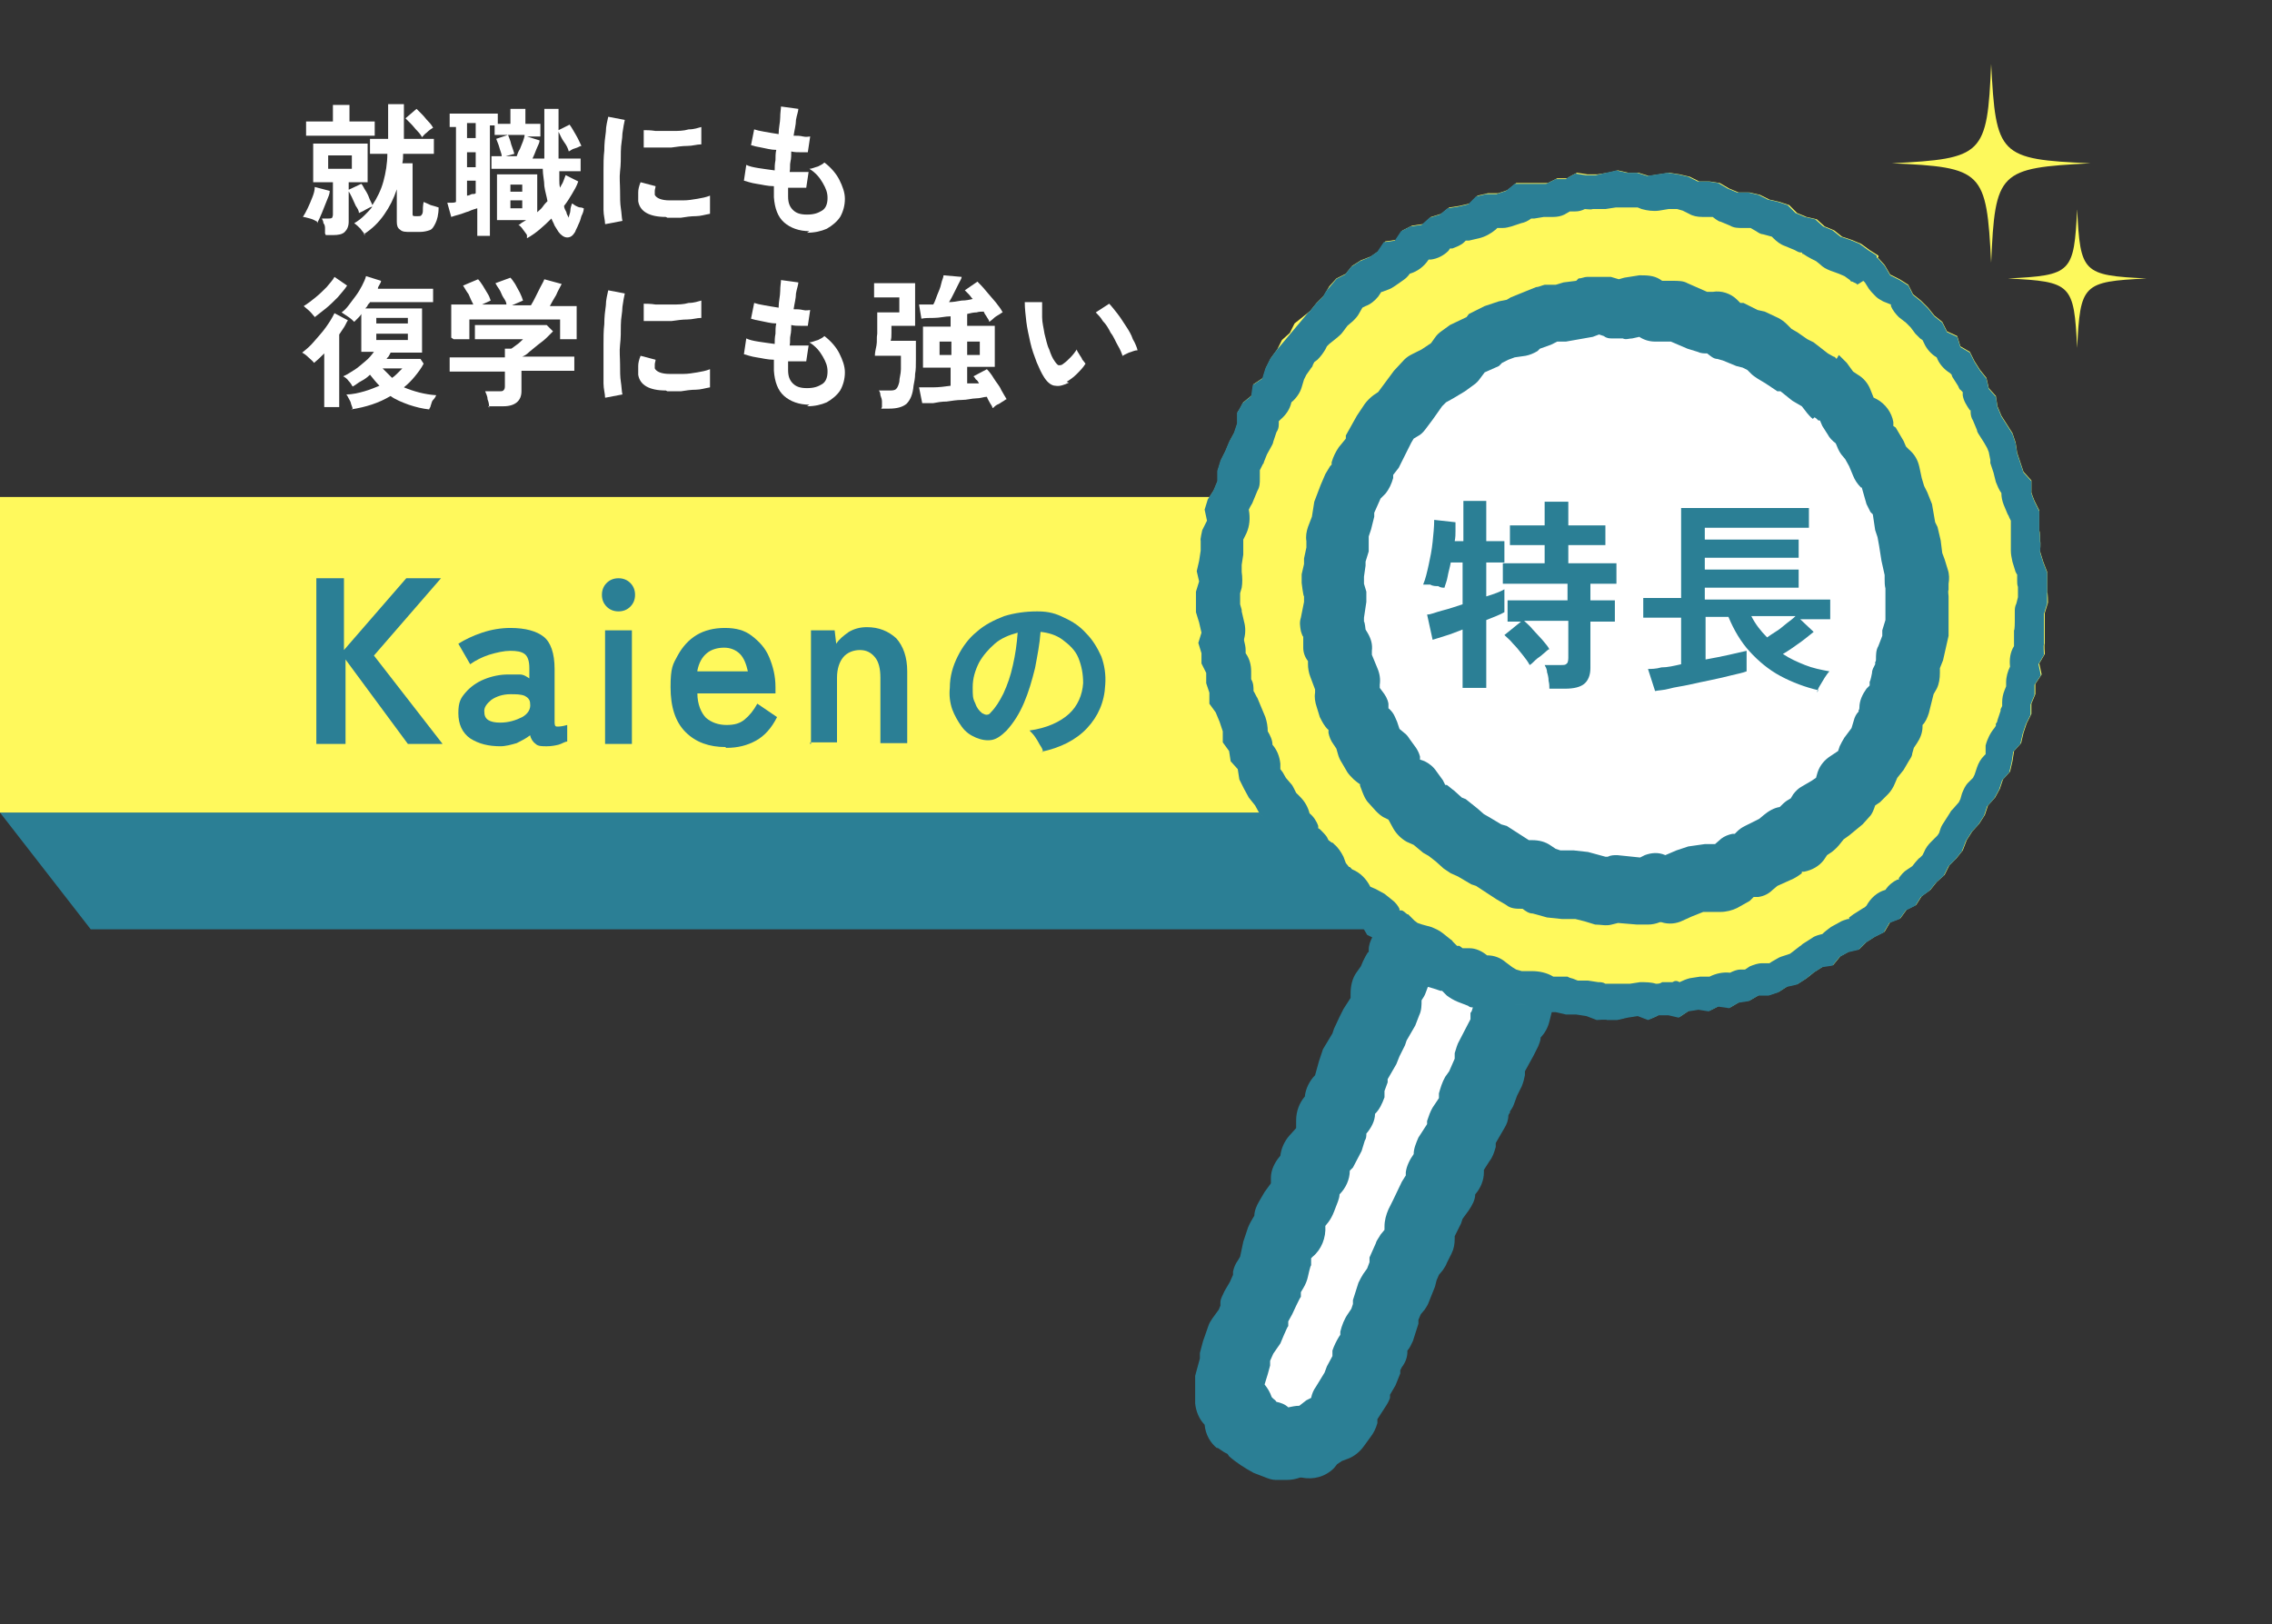
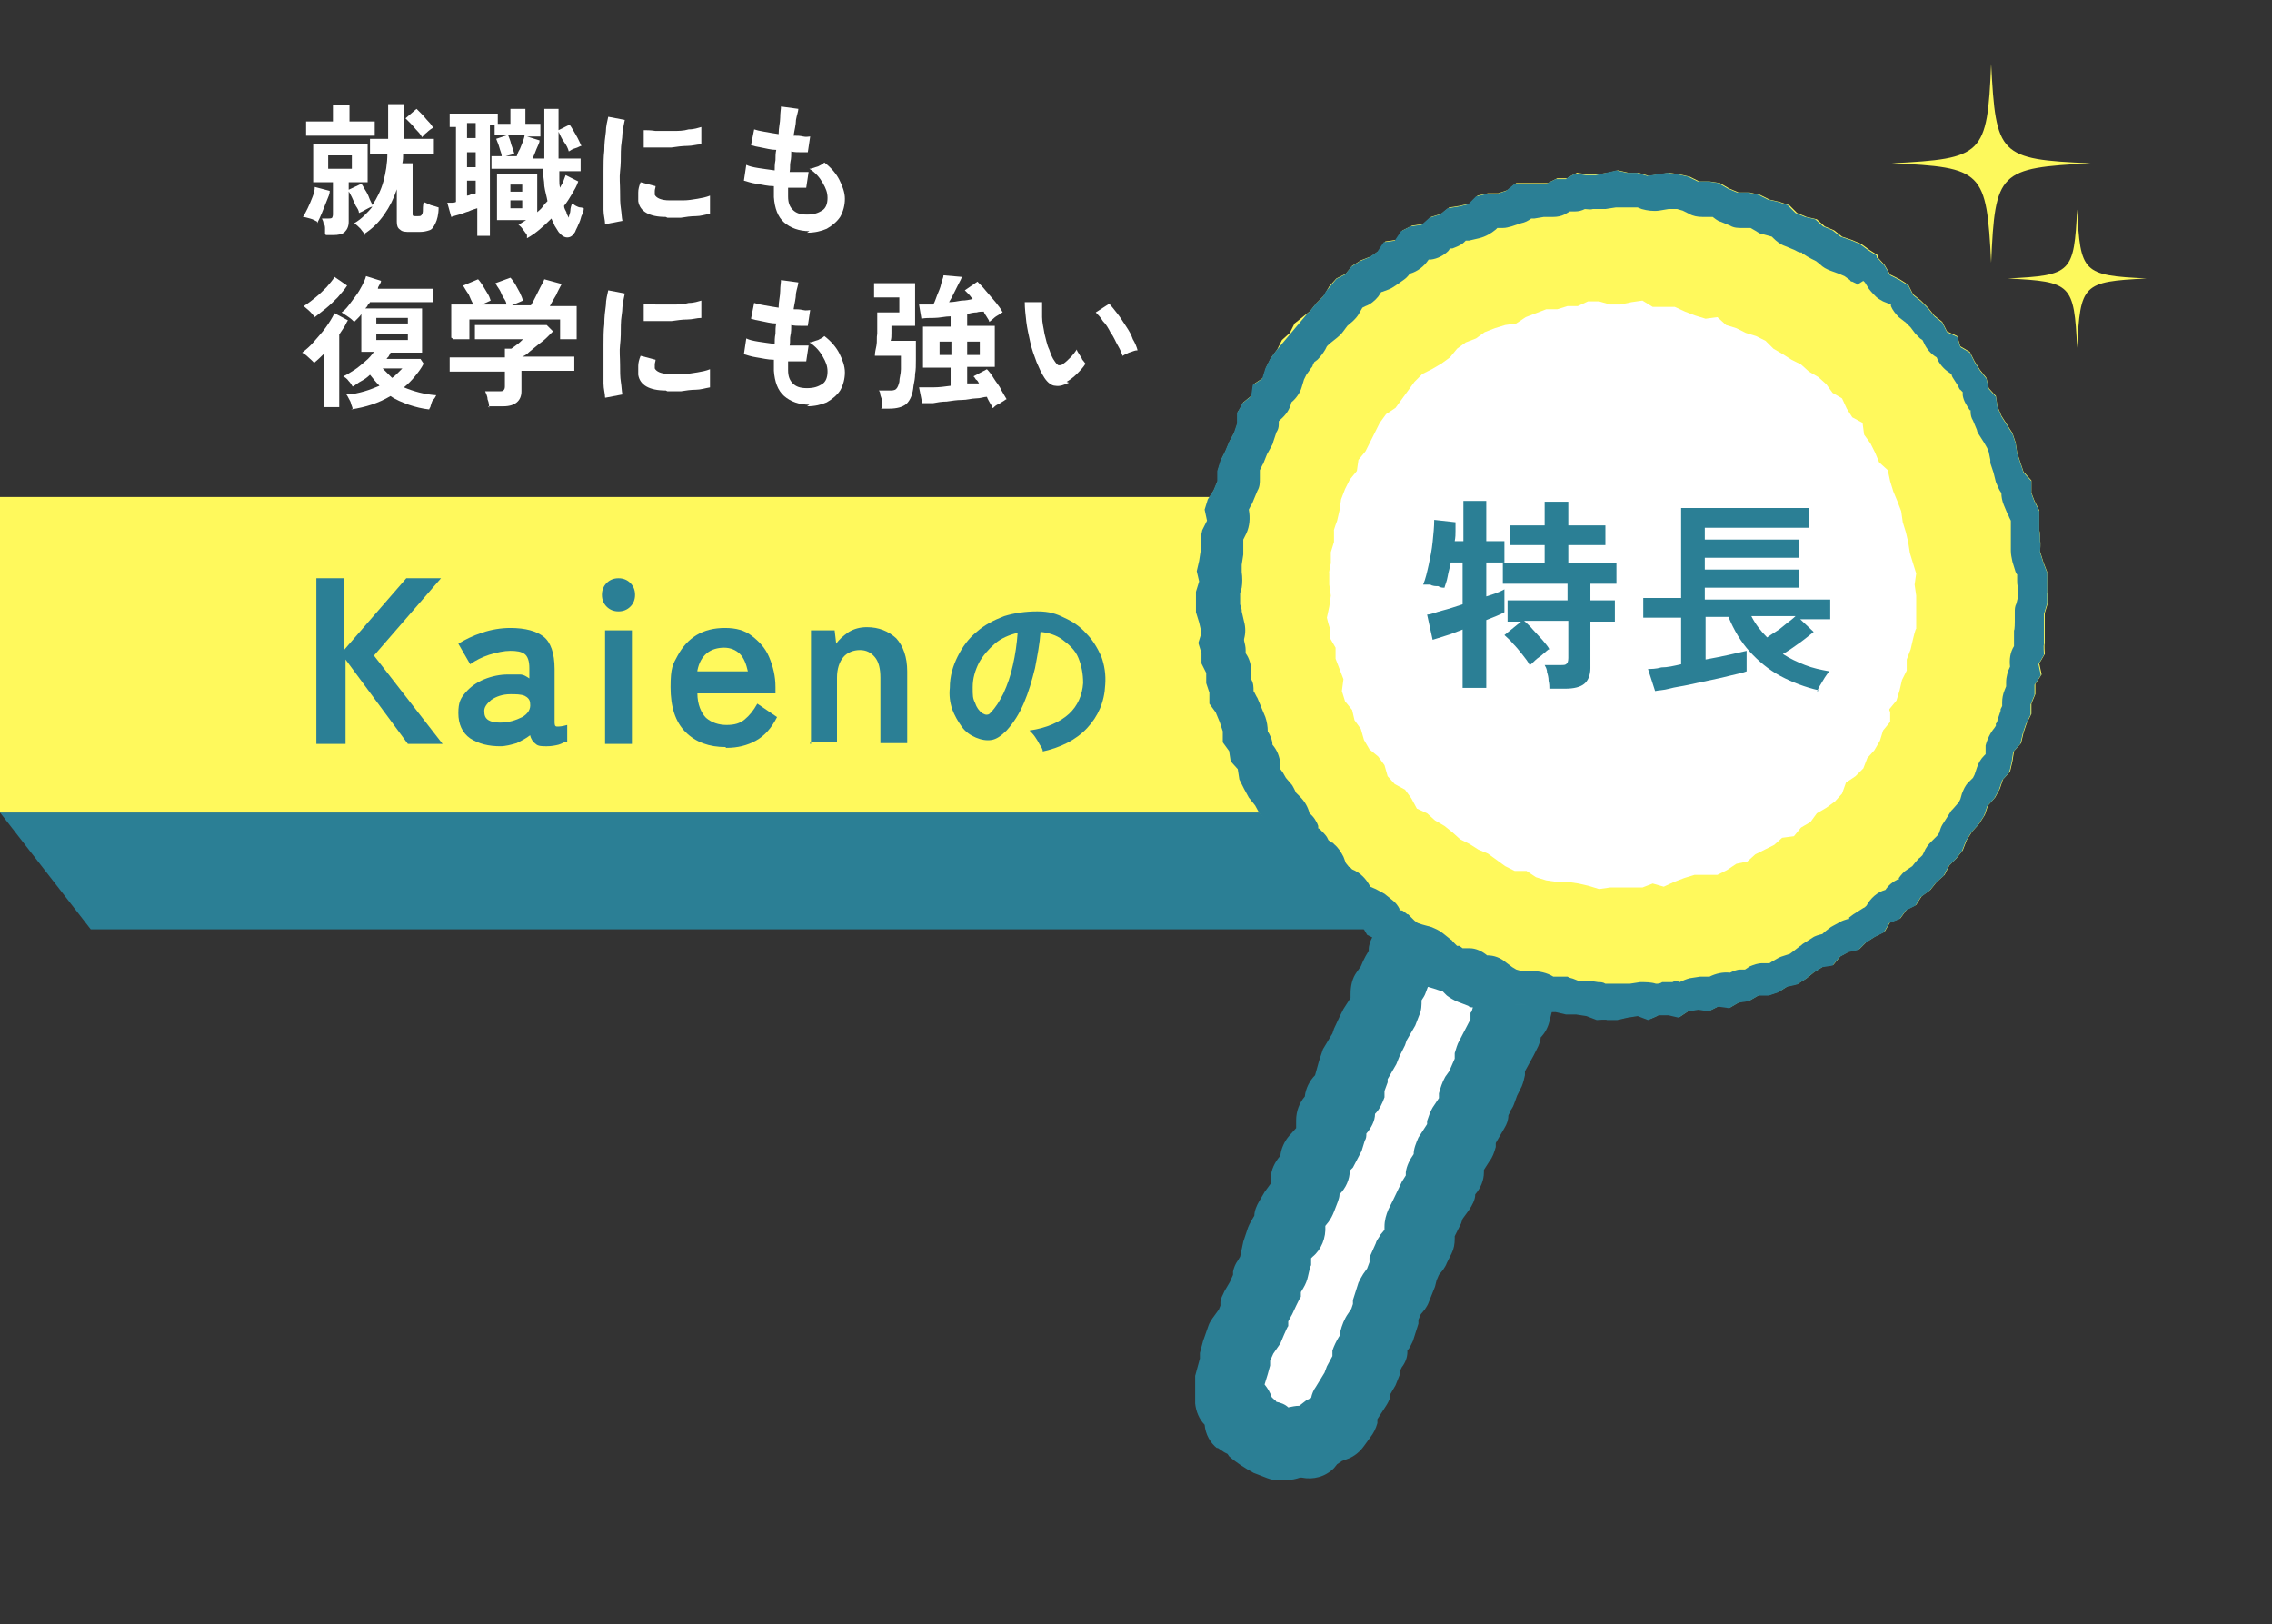
<svg xmlns="http://www.w3.org/2000/svg" id="_レイヤー_1" data-name=" レイヤー 1" version="1.1" viewBox="0 0 288 205.9">
  <rect x="0" y="0" width="288" height="205.9" fill="#333333" stroke="none" />
  <defs>
    <style>
      .cls-1 {
        fill: #2b7f95;
      }

      .cls-1, .cls-2, .cls-3, .cls-4, .cls-5 {
        stroke-width: 0px;
      }

      .cls-6 {
        clip-path: url(#clippath);
      }

      .cls-2 {
        fill: none;
      }

      .cls-3 {
        fill: #fdf95c;
      }

      .cls-7 {
        clip-path: url(#clippath-1);
      }

      .cls-8 {
        clip-path: url(#clippath-2);
      }

      .cls-4 {
        fill: #fff95c;
      }

      .cls-9 {
        isolation: isolate;
      }

      .cls-5 {
        fill: #fff;
      }
    </style>
    <clipPath id="clippath">
      <rect class="cls-2" x="102.7" y="44.9" width="171.5" height="116" transform="translate(-11.5 181.1) rotate(-50)" />
    </clipPath>
    <clipPath id="clippath-1">
      <rect class="cls-2" x="239.8" y="8.1" width="25.2" height="25.2" />
    </clipPath>
    <clipPath id="clippath-2">
      <rect class="cls-2" x="254.6" y="26.6" width="17.5" height="17.5" />
    </clipPath>
  </defs>
  <g id="ttl">
    <path id="_パス_849" data-name=" パス 849" class="cls-1" d="M202,103H0l11.5,14.8h178.9l11.5-14.8h.1Z" />
    <rect id="_長方形_421" data-name=" 長方形 421" class="cls-4" y="63" width="218.6" height="40" />
    <g id="_虫眼鏡" data-name=" 虫眼鏡">
      <path id="_パス_41" data-name=" パス 41" class="cls-5" d="M160.5,182.6l.2-.5-1.4-.2-.8-1.1-1.3-.7v-1.5c-.1,0-1.1-1-1.1-1v-2.7l.4-1.3.2-1.3.3-1.4.5-1.3.8-1.1.6-1.2.3-1.4.7-1.2.6-1.2.3-1.3.8-1.2.3-1.4.3-1.4.4-1.3,1.2-1-.2-1.5.7-1.2.9-1.1.5-1.3v-1.4l1.2-1v-1.5l.9-1.1.7-1.2.4-1.3v-1.5l1.1-1v-1.5l1.1-1,.3-1.4.4-1.3.5-1.3.7-1.2.5-1.3.6-1.2.5-1.3.8-1.2.5-1.3v-1.5l.8-1.1.5-1.3.9-1.1.2-1.4.7-1.2,1.2.8,1.4.4,1.3.5,1.4.3,1.3.6,1.1,1,1.3.5h1.5c0,0,1.2,1,1.2,1l1.3.6,1.2.5-.4,1.2-.3,1.3-1,1-.2,1.4-.6,1.2-.7,1.2-.7,1.2-.2,1.4-.6,1.2-.5,1.3-.8,1.1-.2,1.4-.7,1.2-.8,1.2-.2,1.4-.8,1.1-.7,1.2v1.5l-1,1.1-.2,1.4-.8,1.1-.6,1.2-.6,1.2-.6,1.2v1.5l-.5,1.2-.8,1.1-.5,1.3-.3,1.3-.5,1.3-.9,1.1-.5,1.3-.2,1.4-.5,1.3-.9,1.1-.2,1.4-.8,1.2-.2,1.4-.7,1.2-.4,1.3-.7,1.2-.8,1.2-.3,1.4-.8,1.1-1.3.5-1.1.7-1,1-1.5-.3-1.3.5h-1.4l-1.3-.6v.4Z" />
      <path id="_パス_42" data-name=" パス 42" class="cls-1" d="M154.3,183.6c-.9-.7-1.5-1.8-1.6-3-.7-.7-1.1-1.7-1.2-2.7v-3.5l.6-2.2v-.7l.4-1.5.7-2c.1-.3.3-.6.5-.9l.8-1.1.2-.5v-.4c0-.5.3-.9.5-1.4l.7-1.2.4-.9v-.4c.1-.5.3-1,.6-1.4l.3-.5.4-1.9.6-1.8c.2-.5.5-1,.8-1.5,0-.6.3-1.3.6-1.8l.7-1.2.8-1.1v-.7c0-1,.5-2,1.2-2.8.1-.9.5-1.8,1.1-2.5l.9-1v-1c0-1.1.4-2.2,1.1-3,.1-1,.6-2,1.3-2.7h0l.5-1.8.5-1.5,1.2-2,.2-.6.7-1.5.5-1,.9-1.4v-.5c0-1,.2-2,.8-2.8l.5-.7.3-.7c.2-.4.4-.8.6-1.1h.1v-.3c0-.6.2-1.1.5-1.7l.7-1.2c1.2-2.2,3.9-3,6.1-1.8.1,0,.3.2.4.2l.5.4.6.2,1.8.7h.6c.4,0,.7.2,1.1.4l1.3.6c.4.2.7.4,1,.7l.5.4h.9c.8,0,1.6.4,2.2.8l1.2.9.6.2,1.2.5c2,1,3,3.2,2.4,5.4l-.4,1.2-.3,1.2c-.2.8-.6,1.5-1.1,2h0c0,.4-.2.8-.3,1.1l-.6,1.2-1.1,2v.5c-.1.5-.2.9-.4,1.4l-.6,1.2-.4,1.1c-.1.3-.3.6-.5.9v.2c-.1,0-.2.3-.2.3,0,.6-.2,1.1-.5,1.6l-.7,1.2-.4.7v.5c-.2.7-.4,1.3-.8,1.8l-.7,1.1v.3c0,1-.4,2-1.1,2.8h0c0,.7-.4,1.4-.8,2l-.8,1.1-.2.6-.8,1.6v.3c0,.7-.1,1.3-.4,1.9l-.6,1.2c-.1.3-.3.6-.5.9l-.5.6-.3.7-.2.8-.8,2c-.1.3-.3.6-.5.9l-.5.6-.3.7v.5l-.7,2.2c-.2.4-.4.9-.7,1.2h0v.2c0,.7-.3,1.4-.7,1.9l-.2.4v.4c-.2.5-.4,1-.6,1.5l-.7,1.2v.4c-.1.3-.3.7-.5,1l-1.1,1.7v.5c-.2.7-.5,1.3-.9,1.8l-.8,1.1c-.5.7-1.2,1.3-2,1.6l-.8.3-.6.4-.4.5c-1.1,1.1-2.6,1.5-4.1,1.2h-.2c-.6.2-1.1.3-1.7.3h-1.4c-.5,0-1-.2-1.5-.4l-1.3-.5c-1.1-.6-2.2-1.3-3.1-2.1l-.2-.3-.4-.2c-.3-.2-.6-.4-.9-.6h0ZM161.4,177.3c.1.1.3.2.4.4.5.1,1.1.3,1.5.7.5-.1.9-.2,1.4-.2l.9-.7c.2-.1.4-.2.6-.3.1-.5.3-1,.6-1.4l1.1-1.8.3-.8.7-1.3v-.7c.2-.6.5-1.2.8-1.7l.2-.3v-.4c.2-.8.5-1.6,1-2.3l.4-.6.2-.6v-.5l.7-2.2c.2-.4.4-.8.6-1.1l.5-.7.3-.8v-.6l.8-1.8c.1-.4.4-.7.6-1.1l.5-.6v-.4c0-.8.2-1.5.5-2.2l.6-1.2,1.1-2.3.5-.8v-.4c.1-.8.5-1.6,1-2.3,0-.7.3-1.4.6-2.1l1.1-1.7v-.4c.2-.6.4-1.2.7-1.7l.8-1.2v-.6c.2-.7.4-1.4.8-2.1l.5-.7.7-1.6v-.7c.2-.6.3-1.1.6-1.6l1.4-2.7v-.8c.2-.2.2-.4.3-.7-.2,0-.4,0-.6-.2l-1.3-.5c-.5-.2-1-.5-1.4-.8l-.6-.6h-.2l-.9-.3-.7-.2h0l-.3.8c-.1.3-.3.6-.5.9,0,.6,0,1.3-.3,1.9l-.5,1.3-1.1,1.9-.2.6-.7,1.4-.4,1-1.1,1.9v.4l-.4,1.1v.8c-.3.8-.6,1.5-1.2,2.1,0,.9-.5,1.8-1.1,2.5,0,.3,0,.6-.2.9l-.4,1.3-1.1,2.1-.4.4c0,1.1-.5,2.2-1.3,3,0,.3-.1.6-.2.9l-.5,1.3c-.2.5-.4.9-.7,1.3l-.4.5c.1,1.5-.5,3-1.6,3.9l-.2.2h0v.9c-.1,0-.4,1.4-.4,1.4-.1.5-.3,1-.6,1.5l-.3.5v.6c-.1,0-1.1,2.2-1.1,2.2l-.5.9v.6c-.1,0-1,2.2-1,2.2l-.9,1.3-.4.9v.6l-.3,1.1-.4,1.3c.4.5.7,1,.9,1.6h0l.2.2Z" />
      <path id="_パス_43" data-name=" パス 43" class="cls-4" d="M238,32.6l.9,1,.7,1.2,1.2.6,1.1.7.6,1.2,1,.8.9.9.8,1,1,.8.6,1.2,1.3.6.4,1.3,1.2.7.6,1.2.7,1.1.8,1,.3,1.3.9,1,.2,1.3.5,1.2.7,1.1.7,1.1.4,1.2.2,1.3.4,1.2.4,1.2,1,1.1v1.4c-.1,0,.4,1.2.4,1.2l.6,1.2v2.6c.1,0,.1,1.3.1,1.3.1,0,0,1.3,0,1.3l.4,1.3.5,1.3v2.6c.1,0,.1,1.3.1,1.3l-.4,1.3v3.9c-.1,0,0,1.3,0,1.3l-.7,1.2.3,1.4-.8,1.2v1.3l-.5,1.2v1.3l-.6,1.2-.4,1.2-.3,1.3-.9,1-.2,1.3-.3,1.3-.9,1-.4,1.2-.6,1.1-.9,1-.4,1.2-.7,1.1-.9,1-.7,1.1-.5,1.3-.8,1-.9.9-.6,1.2-1,.9-.8,1-1.1.8-.7,1.1-1.2.6-.8,1.1-1.3.5-.7,1.2-1.2.6-1.1.7-.9.9-1.3.3-1.1.6-.9,1.1-1.3.2-1.1.7-1,.8-1.1.7-1.3.3-1.1.7-1.2.4h-1.3c0,0-1.2.7-1.2.7l-1.3.2-1.2.7-1.4-.2-1.2.6-1.3-.2-1.3.2-1.2.8-1.3-.3h-1.3c0,.1-1.3.6-1.3.6l-1.3-.5-1.3.2-1.3.3h-1.3c0-.1-1.3,0-1.3,0l-1.3-.5-1.3-.2h-1.3l-1.3-.3h-1.3c0-.1-1.3-.1-1.3-.1l-1.2-.8h-1.4c0,0-1.3-.2-1.3-.2l-1.2-.4-1.2-.6-1.1-.8h-1.4l-1-.9h-1.4c0,0-1.2-.5-1.2-.5l-1.1-.6-1-1-1-.8-1.3-.4-1.2-.5-1.1-.7-1-.9-1.2-.6-.7-1.2-1-.8-1.3-.5-1.1-.7-.6-1.3-1.3-.5-.8-1-.8-1-.5-1.2-1.1-.8-.7-1.1-1-.9-.5-1.2-1.1-.8-.2-1.4-1-.9-.6-1.1-.8-1-.6-1.1-.6-1.2-.2-1.3-.9-1-.2-1.3-.8-1.1v-1.4l-.4-1.2-.5-1.2-.8-1.1v-1.4l-.3-1.2v-1.3l-.6-1.2v-1.3l-.4-1.3.4-1.3-.3-1.3-.4-1.3v-2.6l.4-1.3-.3-1.3.3-1.3.2-1.3v-1.3c-.1,0,.2-1.3.2-1.3l.6-1.2-.3-1.4.4-1.3.7-1.1.5-1.2v-1.3l.4-1.3.6-1.2.5-1.2.6-1.1.4-1.2v-1.4c.1,0,.7-1.2.7-1.2l1.1-.9.2-1.4,1.2-.8.4-1.3.6-1.2.8-1.1.6-1.2,1-.9.6-1.2,1-.8,1-.8.8-1,.9-.9.7-1.2.9-1,1.2-.6.8-1,1.1-.7,1.3-.5,1-.7.8-1.2,1.4-.2.8-1.2,1.2-.6,1.4-.2,1-.9,1.3-.4,1-.8,1.3-.2,1.3-.3,1-1,1.3-.3h1.3l1.2-.4,1.1-.9h4l1.2-.6h1.3c0-.1,1.2-.7,1.2-.7l1.3.2h1.3l1.3-.2,1.3-.3,1.3.3h1.3l1.3.4,1.3-.2,1.3-.2,1.3.2,1.3.3,1.2.6h1.3l1.3.2,1.2.7,1.2.5h1.4l1.3.3,1.2.6,1.3.3,1.2.4,1,1,1.2.5,1.3.3,1,.9,1.2.5,1,.8,1.2.4,1.2.5,1.1.8,1.1.7v.2Z" />
      <g id="_グループ_27" data-name=" グループ 27">
        <g class="cls-6">
          <g id="_グループ_26" data-name=" グループ 26">
            <path id="_パス_44" data-name=" パス 44" class="cls-1" d="M235.4,36l-.6-.3c-.1,0-.2,0-.3-.2l-.7-.5-.7-.3-1.1-.4c-.5-.2-.9-.4-1.3-.8l-.5-.4-.6-.3c-.4-.2-.7-.4-1-.6h-.1c0,0-.1-.2-.1-.2h-.2c-.2,0-.5-.2-.7-.3l-1.2-.5c-.6-.2-1.1-.6-1.5-1l-.2-.2h0l-1.1-.3c-.3,0-.6-.2-.9-.4l-.7-.4h-1c-.6,0-1.1,0-1.6-.3l-1.2-.5c-.2,0-.4-.2-.6-.3l-.4-.3h-1.3c-.6,0-1.2-.1-1.7-.4l-.8-.4-.7-.2h-1.1l-1.2.2c-.7.1-1.5,0-2.2-.2l-.5-.2h-2.8l-1.3.2h-1.6c-.3.1-.7,0-1,0h0c-.4.2-.8.3-1.2.3h-.7l-.7.4c-.4.2-.9.3-1.4.3h-1.2l-1.2.2h-.4c-.4.3-.8.5-1.3.6l-1.2.4c-.4.1-.7.2-1.1.2h-.7l-.2.2c-.6.5-1.3.9-2.1,1.1l-1.3.3h-.4l-.2.2c-.4.4-1,.6-1.5.8h-.3l-.2.3c-.6.6-1.4,1-2.2,1.1h-.3c-.6.9-1.4,1.5-2.4,1.8-.2.3-.5.6-.8.8l-1,.7c-.3.2-.6.4-.9.5l-.8.3h-.1l-.4.6c-.4.5-1,1-1.6,1.2l-.4.2-.4.7c-.2.4-.5.7-.8,1l-.7.6-.6.8c-.2.3-.5.5-.7.7l-1,.8-.3.3-.2.4c-.3.5-.6.9-1,1.3l-.4.3-.2.4c0,.2-.2.3-.3.5l-.5.7-.3.6-.3,1c-.2.7-.7,1.4-1.3,1.9-.2.9-.7,1.6-1.4,2.2l-.2.2v.4c0,.4-.1.7-.3,1l-.4,1.2c0,.2-.2.5-.3.7l-.5.9-.4,1s0,.2-.1.2l-.4.8v1.1c0,.5,0,1-.3,1.5l-.5,1.2c-.1.3-.2.5-.4.8l-.2.4h0c.2,1.1.1,2.1-.3,3l-.4.8h0v1.9l-.2,1.3v.9c.1.7.1,1.4,0,2l-.2.7v.7h0v.7l.2.7v.2l.3,1.3c.2.7.2,1.5,0,2.2h0v.2c.1.4.2.8.2,1.2v.4c.5.7.7,1.5.7,2.3v1c.3.5.3,1,.3,1.5.2.3.3.6.5.9l.5,1.2.5,1.2c.2.6.3,1.2.3,1.8.3.5.6,1.1.6,1.7h0c.6.7.9,1.5,1,2.4v.7l.3.4.4.7.6.7c.2.2.3.4.4.6l.3.6.5.5c.6.6,1,1.3,1.2,2.1.5.4.9,1,1.1,1.6v.3c.1,0,.3.2.3.2.3.3.6.6.8.9l.2.4.4.3s.2,0,.3.2c.5.4.9,1,1.2,1.6l.3.8.4.5h.1c0,0,.3.3.3.3,1,.4,1.8,1.2,2.3,2.2h0l.7.3c.4.2.7.4,1.1.6l1,.8h0c.4.3.7.7.9,1.1v.2h.2c.3,0,.5.3.8.5h.1l.8.8.4.3.6.2,1.1.3c.5.2,1,.4,1.5.8l1,.8h0c.1,0,.2.2.3.3l.5.5h.3c0,0,.4.3.4.3h.9c.8,0,1.6.4,2.2.9.9,0,1.7.3,2.4.9l.8.6.5.3.7.2h.5c0,0,.8,0,.8,0,.9,0,1.9.2,2.7.7h1.8c.3.2.6.2.8.3l.5.2h1.3l1.3.2c.3,0,.6,0,.9.2h.3c0,0,.3,0,.3,0h2.5l1.3-.2c.7,0,1.4,0,2,.2.3,0,.5,0,.8-.2h1.3c.3-.2.6-.2.9,0,.4-.2.9-.4,1.3-.5l1.3-.2h1.2c.8-.4,1.7-.6,2.6-.5.4-.2.9-.4,1.3-.4h.6c0,0,.6-.4.6-.4.5-.2,1-.4,1.6-.4h.9l.3-.2.7-.4c.3-.2.7-.3,1-.4l.6-.2.4-.3.9-.7c.1,0,.2-.2.4-.3l1.1-.7c.4-.3.9-.4,1.3-.5.3-.3.7-.6,1.1-.9l1.1-.6c.3-.2.7-.3,1-.4h.2v-.2c.3-.2.5-.4.7-.5l1.1-.7c.1,0,.3-.2.4-.3h0c.5-.9,1.3-1.7,2.4-2,.4-.6.9-1,1.5-1.3h.2v-.2c.3-.4.6-.8,1.1-1.1l.6-.4.4-.5c.2-.2.4-.5.6-.6l.3-.3.2-.4c.2-.5.5-.9.9-1.3l.8-.8.2-.3.2-.6c.1-.3.3-.6.5-.9l.7-1.1c.1-.2.2-.3.4-.5l.7-.8.2-.4.2-.7c.2-.5.4-1,.8-1.4l.6-.6.2-.4.3-.9c.2-.6.5-1.1.9-1.5l.2-.2h0v-1.1c.2-.8.6-1.6,1.1-2.2l.2-.3v-.3c.1,0,.2-.3.2-.4l.4-1.2v-.2l.2-.4v-.5c0-.5.1-1,.3-1.5l.2-.5v-.5c0-.7.2-1.4.5-2-.1-.9,0-1.8.5-2.6v-.2h0v-1.8c.1,0,.1-1.1.1-1.1v-1.2c0-.4,0-.7.2-1.1l.2-.8v-1.3c-.1-.3-.1-.5-.1-.8v-.8c-.1,0-.1-.2-.2-.3l-.4-1.3c-.1-.5-.2-.9-.2-1.4v-3.8l-.2-.4c0,0-.1-.3-.2-.4l-.5-1.2c-.2-.5-.3-1-.3-1.5-.3-.4-.5-.9-.7-1.4l-.3-1.2-.4-1.2v-.4l-.2-1-.2-.5-.4-.7-.7-1.1c0,0-.2-.3-.2-.5l-.5-1.2c-.2-.3-.3-.7-.3-1.1v-.2h-.1c-.4-.6-.8-1.2-.9-1.9v-.4l-.3-.3c-.1,0-.2-.3-.3-.5l-.7-1.1s-.1-.2-.1-.3h0c0,0-.2-.2-.2-.2-.8-.5-1.4-1.2-1.7-2-.7-.4-1.3-1.1-1.6-1.8l-.2-.4-.3-.2c-.2-.2-.4-.4-.6-.6l-.6-.8-.6-.6-.9-.7h0c-.4-.4-.8-.9-1-1.4v-.2l-1-.4c-.3-.2-.6-.3-.9-.6-.3-.3-.6-.6-.9-1l-.5-.8-.2-.2-.8.5ZM238,32.7l.9,1,.7,1.2,1.2.6,1.1.7.6,1.2,1,.8.9.9.8,1,1,.8.6,1.2,1.3.6.4,1.3,1.2.7.6,1.2.7,1.1.8,1,.3,1.3.9,1,.2,1.3.5,1.2.7,1.1.7,1.1.4,1.2.2,1.3.4,1.2.4,1.2,1,1.1v1.4c-.1,0,.4,1.2.4,1.2l.6,1.2v2.6c.1,0,.1,1.3.1,1.3.1,0,0,1.3,0,1.3l.4,1.3.5,1.3v3.9l-.4,1.3v3.9c-.1,0,0,1.3,0,1.3l-.7,1.2.3,1.4-.8,1.2v1.3l-.5,1.2v1.3l-.6,1.2-.4,1.2-.3,1.3-.9,1-.2,1.3-.3,1.3-.9,1-.4,1.2-.6,1.1-.9,1-.4,1.2-.7,1.1-.9,1-.7,1.1-.5,1.3-.8,1-.9.9-.6,1.2-1,.9-.8,1-1.1.8-.7,1.1-1.2.6-.8,1.1-1.3.5-.7,1.2-1.2.6-1.1.7-.9.9-1.3.3-1.1.6-.9,1.1-1.3.2-1.1.7-1,.8-1.1.7-1.3.3-1.1.7-1.2.4h-1.3c0,0-1.2.7-1.2.7l-1.3.2-1.2.7-1.4-.2-1.2.6-1.3-.2-1.3.2-1.2.8-1.3-.3h-1.3c0,.1-1.3.6-1.3.6l-1.3-.5-1.3.2-1.3.3h-1.3c0-.1-1.3,0-1.3,0l-1.3-.5-1.3-.2h-1.3l-1.3-.3h-1.3c0-.1-1.3-.1-1.3-.1l-1.2-.8h-1.4c0,0-1.3-.2-1.3-.2l-1.2-.4-1.2-.6-1.1-.8h-1.4l-1-.9h-1.4c0,0-1.2-.5-1.2-.5l-1.1-.6-1-1-1-.8-1.3-.4-1.2-.5-1.1-.7-1-.9-1.2-.6-.7-1.2-1-.8-1.3-.5-1.1-.7-.6-1.3-1.3-.5-.8-1-.8-1-.5-1.2-1.1-.8-.7-1.1-1-.9-.5-1.2-1.1-.8-.2-1.4-.9-.9-.6-1.1-.8-1-.6-1.1-.6-1.2-.2-1.3-.9-1-.2-1.3-.8-1.1v-1.4l-.4-1.2-.5-1.2-.8-1.1v-1.4l-.4-1.2v-1.3l-.6-1.2v-1.3l-.4-1.3.4-1.3-.3-1.3-.4-1.3v-2.6l.4-1.3-.3-1.3.3-1.3.2-1.3v-1.3c-.1,0,.2-1.3.2-1.3l.6-1.2-.3-1.4.4-1.3.7-1.1.5-1.2v-1.3l.4-1.3.6-1.2.5-1.2.6-1.1.4-1.2v-1.4c.1,0,.7-1.2.7-1.2l1.1-.9.2-1.4,1.2-.8.4-1.3.6-1.2.8-1.1.6-1.2,1-.9.6-1.2,1-.8,1-.8.8-1,.9-.9.7-1.2.9-1,1.2-.6.8-1,1.1-.7,1.2-.5,1-.7.8-1.2,1.4-.2.8-1.2,1.2-.6,1.4-.2,1-.9,1.3-.4,1-.8,1.3-.2,1.3-.3,1-1,1.3-.3h1.3l1.2-.4,1.1-.9h4l1.2-.6h1.3c0-.1,1.2-.7,1.2-.7l1.3.2h1.3l1.3-.3,1.3-.3,1.3.3h1.3l1.3.4,1.3-.2,1.3-.2,1.3.2,1.3.3,1.2.6h1.3l1.3.2,1.2.7,1.2.5h1.4l1.3.3,1.2.6,1.3.3,1.2.4,1,1,1.2.5,1.3.3,1,.9,1.2.5,1,.8,1.2.4,1.2.5,1.1.8,1.1.7v.3Z" />
            <path id="_パス_45" data-name=" パス 45" class="cls-5" d="M239.6,90.1v1.4l-.9,1.1-.4,1.3-.7,1.2-.9,1-.5,1.3-1,1-1.2.8-.5,1.4-.9,1-1.1.8-1.2.7-.8,1.1-1.2.7-.9,1.1-1.5.2-1,.9-1.2.6-1.2.6-1,.9-1.4.3-1.2.8-1.2.6h-2.9l-1.3.4-1.3.5-1.3.6-1.4-.4-1.3.5h-2.8c0,0-1.3,0-1.3,0,0,0-1.4.2-1.4.2l-1.3-.4-1.3-.3-1.3-.2h-1.4l-1.4-.2-1.3-.4-1.2-.8h-1.5l-1.2-.6-1.1-.8-1.1-.8-1.2-.5-1.1-.7-1.2-.6-1-.9-1-.8-1.2-.7-1-.9-1.3-.6-.7-1.3-.8-1.1-1.3-.7-.9-1-.4-1.4-.8-1.1-1.1-.9-.7-1.2-.4-1.4-.8-1.1-.3-1.3-.9-1.1-.4-1.3.2-1.5-.5-1.3-.5-1.3v-1.4l-.7-1.2v-1.3c-.1,0-.4-1.3-.4-1.3l.3-1.4.2-1.4-.2-1.4v-1.4c-.1,0,.2-1.3.2-1.3v-1.4l.4-1.3v-1.4c-.1,0,.4-1.3.4-1.3l.3-1.3.2-1.4.5-1.3.6-1.2.9-1.1.2-1.4.9-1.1.6-1.2.6-1.2.6-1.2.8-1.1,1.2-.8.8-1.1.8-1.1.8-1.1,1-1,1.2-.6,1.2-.7,1.1-.8.9-1.1,1.1-.8,1.3-.5,1.1-.8,1.3-.5,1.3-.4,1.4-.2,1.2-.8,1.3-.5,1.3-.5h1.4c0,0,1.3-.4,1.3-.4h1.3c0,0,1.3-.6,1.3-.6h1.4c0,0,1.4.4,1.4.4h1.3l1.4-.3,1.4-.2,1.3.8h2.8l1.3.6,1.3.5,1.3.4,1.5-.2,1.1,1,1.3.4,1.2.6,1.3.4,1.2.6,1,1,1.2.7,1.1.7,1.2.6,1,.9,1.2.7,1,.9.8,1.1,1.2.7.6,1.3.7,1.1,1.3.7.2,1.5.8,1.1.6,1.2.5,1.2,1.1,1,.3,1.4.4,1.3.5,1.2.5,1.3.2,1.4.4,1.3.3,1.3.2,1.3.4,1.3.4,1.3-.2,1.4.2,1.4v4.2c-.1,0-.4,1.3-.4,1.3l-.3,1.3-.5,1.3v1.4l-.6,1.2-.3,1.3-.4,1.3-.9,1.1v.3Z" />
-             <path id="_パス_46" data-name=" パス 46" class="cls-1" d="M233.1,45h0l1,1,.8,1.1.6.4c.7.4,1.3,1.1,1.6,1.9l.4,1,.4.2c1.1.6,1.9,1.7,2.1,2.9v.5l.3.2,1,1.7.3.7.4.4c.7.6,1.1,1.3,1.3,2.2l.3,1.4.3,1,.4.8.6,1.5.4,2.3.3.6.4,1.7.2,1.6.3.8.4,1.3c.2.6.2,1.2.1,1.8v.8c-.1,0,0,.8,0,.8v5l-.7,3.1-.4,1v.6c0,.7-.1,1.4-.4,2l-.4.7-.2.8-.4,1.6c-.2.6-.4,1.1-.8,1.5h0v.2c0,.8-.3,1.5-.7,2.1l-.4.6-.2.7c0,.3-.2.6-.4.9l-.7,1.2-.8,1-.3.7c-.2.5-.5,1-.9,1.4l-1,1-.6.4h0c-.2.6-.4,1.1-.7,1.4l-.9,1-1.7,1.4-.7.5-.4.5c-.3.4-.7.8-1.1,1.1l-.6.4-.4.6c-.6.8-1.5,1.3-2.5,1.5h-.3v.2c-.4.3-.7.5-1.1.7l-2,.9-.6.5c-.5.5-1.1.8-1.8.9h-.6c0,0-.5.5-.5.5l-1.6.9c-.6.3-1.4.5-2.1.5h-2.2l-.5.2-1,.4-1.1.5c-.8.4-1.8.5-2.7.2h-.2c-.5.2-1,.3-1.5.3h-1.4l-2.4-.2-.8.2c-.7.2-1.4,0-2.1,0l-1.3-.4-1.2-.3h-1.7l-1.9-.2-1.8-.5c-.5,0-.9-.3-1.3-.6h-.1c-.7,0-1.4,0-2-.5l-1.2-.7-2.6-1.7-.6-.2-1.7-1-.9-.4c-.3-.2-.6-.4-.9-.6l-1-.9-.9-.7-.7-.4-1.2-1-.9-.4c-.7-.4-1.3-1-1.7-1.7l-.6-1.1-.4-.2c-.5-.2-.9-.6-1.2-.9l-.9-1c-.4-.4-.6-.9-.8-1.4l-.3-.8v-.2c-.1,0-.8-.6-.8-.6-.3-.3-.6-.6-.8-.9l-.7-1.2c-.2-.3-.4-.7-.5-1.1l-.2-.7-.4-.6c-.3-.4-.5-.9-.6-1.4v-.4c-.1,0-.4-.4-.4-.4-.3-.4-.5-.8-.7-1.2l-.4-1.3c-.2-.6-.3-1.2-.2-1.8v-.4l-.6-1.6c-.2-.5-.3-1.1-.3-1.6v-.4c-.4-.5-.6-1.1-.6-1.7v-1.4c-.1,0-.3-.7-.3-.7-.1-.6-.2-1.1,0-1.7l.4-2v-.7c-.1,0-.3-1.7-.3-1.7v-1.1l.3-1.3v-.7l.3-1.4v-.8c-.1-.6,0-1.2.2-1.8l.5-1.3.3-1.9.8-2.1.6-1.4c.2-.3.4-.7.6-1l.2-.2v-.3c.2-.7.5-1.3.9-1.9l.9-1.1v-.4l1.4-2.5,1-1.5c.3-.4.7-.8,1.1-1.1l.6-.4,2-2.7,1.3-1.4c.3-.3.6-.5,1-.7l1.2-.6,1.2-.8.5-.7c.2-.3.5-.6.8-.8l1.1-.8,2.1-1,.3-.4,2-1,1.8-.6,1-.2.5-.3,3.2-1.3c.3,0,.7-.2,1.1-.3h1.4c0,0,1-.3,1-.3l1.6-.2.3-.3c.4,0,.7-.2,1.1-.2h1.4c.5,0,1.1,0,1.6,0l1,.3.7-.2,1.9-.3c.9,0,1.8,0,2.6.5l.3.2h1.4c.6,0,1.3,0,1.8.3l2.5,1.1h.7c1.1-.2,2.3.2,3.1,1l.4.4h.4c0,0,1.8.9,1.8.9l.9.2,1.7.8c.4.2.8.5,1.1.8l.6.6.7.4,1.3.9.8.4,1.8,1.4.7.4c.2,0,.3.2.4.3l.3-.5ZM229.8,53.1c-.3-.2-.5-.5-.7-.7l-.7-.9-1.2-.7-1.5-1.2h-.4l-1.5-1-1-.6c-.3-.2-.6-.4-.8-.6l-.5-.5-.6-.3-.8-.2-1.7-.7-.7-.2c-.5,0-.9-.4-1.3-.7-.4,0-.8,0-1.2-.2l-1.3-.4-2.1-.9h-2c-.7,0-1.4-.2-2-.6h0l-.9.2c-.4,0-.8.2-1.2,0h-1.3c-.4,0-.7,0-1.1-.3l-.6-.2-.8.3-3.4.6h-1.1c0,0-.8.4-.8.4l-1.4.5-.3.3c-.5.3-1,.5-1.5.6l-1.4.2-.8.3-.8.4-.4.4-1.8.8-.6.8c-.2.3-.5.6-.8.8l-1.1.8-1.5.9-.9.5-.5.5-1.2,1.7-.9,1.2c-.3.4-.6.7-1,.9l-.5.3-.3.5-1.6,3.2-.7.9v.4c-.2.7-.5,1.4-1,2l-.6.6-.8,1.8v.5l-.4,1.6-.3.9v1.9l-.4,1.3v.5l-.2,1.4v.9l.3,1v1.3l-.3,2v.5c.1,0,.2,1,.2,1l.3.5c.4.7.6,1.4.5,2.2v.5l.7,1.7c.3.7.4,1.4.3,2.1v.4l.3.4c.4.5.7,1,.8,1.6v.6c.1,0,.5.5.5.5.3.4.4.8.6,1.2l.3.9.6.5c.3.2.5.5.7.8l.8,1.1c.2.3.4.7.5,1.1v.4c.1,0,.6.2.6.2.6.3,1.1.7,1.5,1.3l.8,1.1.3.6h.2c.3.2.6.5.9.7l1,.9.5.2,1.5,1.2.8.7.7.4,1.5.9.7.2,2.8,1.8h.4c.9,0,1.7.2,2.4.7l.6.4.6.2h1.7l1.8.2,2.2.6h.3c.4-.2.8-.2,1.2-.2l2.9.3.6-.3c.8-.3,1.7-.4,2.6,0h0l1.4-.6,1.5-.5,2.1-.3h1.3c0,0,.8-.7.8-.7.4-.3.9-.5,1.4-.6h.3l.3-.3c.3-.3.6-.5,1-.7l1.8-.9.6-.5c.6-.5,1.3-.9,2-1,.3-.3.6-.6.9-.8l.5-.3.3-.5c.3-.4.7-.8,1.1-1l1.2-.7.6-.4.2-.7c.3-.9.9-1.6,1.7-2.1l.9-.6.2-.6c.2-.4.4-.8.6-1.1l.9-1.2.3-1c.1-.4.3-.8.6-1.1v-.2c.1,0,.1-.3.1-.3,0-.9.4-1.7.9-2.4l.4-.4v-.5c.1,0,.3-1.1.3-1.1,0-.4.2-.7.4-1.1v-.3c.1,0,.1-.3.1-.3,0-.6,0-1.2.3-1.7l.5-1.3v-.7l.4-1.3v-4c-.1-.4-.1-.8-.1-1.2v-.5l-.4-1.8-.3-1.9-.2-1.1-.3-.9-.3-2-.3-.3-.5-1-.6-2.1h-.1c-.5-.5-.8-1-1-1.5l-.5-1.2-.5-.9-.5-.6c-.3-.4-.5-.9-.7-1.4-.4-.3-.8-.7-1-1.1l-.7-1.1-.3-.7h-.2c-.2-.2-.3-.3-.5-.4h0l-.2.2Z" />
          </g>
        </g>
      </g>
    </g>
    <g id="Kaienの" class="cls-9">
      <g class="cls-9">
        <path class="cls-1" d="M40.1,94.3v-21h3.5v9.1l7.9-9.1h4.4l-8.5,9.8,8.7,11.2h-4.4l-7.9-10.7v10.7h-3.7Z" />
        <path class="cls-1" d="M63.5,94.6c-1.6,0-2.8-.3-3.9-1-1-.7-1.5-1.8-1.5-3.2s.3-1.9.9-2.6c.6-.7,1.4-1.3,2.4-1.7,1-.4,2-.6,3-.6s1,0,1.5,0,.9.3,1.2.5v-1.3c0-.9-.2-1.5-.6-1.8s-1-.4-1.8-.4-1.7.2-2.7.5c-.9.3-1.7.7-2.4,1.2l-1.5-2.6c.8-.5,1.8-1,3-1.4s2.4-.6,3.6-.6c1.9,0,3.3.4,4.2,1.1s1.4,2.1,1.4,4.1v6.6c0,.4,0,.7.3.7s.6,0,1.3-.2v2.1c-.3,0-.7.3-1.1.4s-.9.2-1.5.2-1.1,0-1.4-.3c-.3-.2-.6-.6-.7-1.1-.5.4-1.1.7-1.7,1-.7.2-1.4.4-2.1.4h0ZM63.4,91.6c1.1,0,2-.3,2.8-.7.7-.4,1.1-1,1-1.7,0-.5-.3-.8-.7-1-.5-.2-1.1-.2-1.8-.2-1,0-1.8.3-2.4.7-.6.5-1,1-.9,1.6,0,.9.7,1.3,2,1.3Z" />
        <path class="cls-1" d="M78.4,77.5c-.6,0-1.1-.2-1.5-.6s-.6-.9-.6-1.5.2-1.1.6-1.5.9-.6,1.5-.6,1.1.2,1.5.6.6.9.6,1.5-.2,1.1-.6,1.5-.9.6-1.5.6ZM76.7,94.3v-14.4h3.4v14.4h-3.4Z" />
        <path class="cls-1" d="M92,94.7c-2.1,0-3.8-.6-5.1-1.9-1.3-1.3-1.9-3.2-1.9-5.7s.3-2.9.9-4,1.4-2,2.4-2.6,2.2-.9,3.6-.9,2.5.3,3.4,1,1.7,1.5,2.2,2.7.8,2.4.8,3.8v.8h-9.9c0,1.4.5,2.5,1.1,3.1.7.6,1.6.9,2.6.9s1.7-.2,2.3-.7,1.1-1.1,1.6-2l2.5,1.7c-.7,1.4-1.6,2.4-2.7,3s-2.3.9-3.7.9h-.1ZM88.4,85.1h6.4c-.2-.9-.5-1.7-1-2.2s-1.2-.8-2-.8-1.6.2-2.2.7-1,1.2-1.2,2.2h0Z" />
        <path class="cls-1" d="M102.8,94.3v-14.4h3l.2,1.7c.4-.6.9-1,1.6-1.5.7-.4,1.4-.6,2.3-.6,1.5,0,2.7.5,3.7,1.4.9,1,1.4,2.4,1.4,4.2v9.1h-3.4v-8.3c0-1.1-.2-2-.7-2.6s-1.1-.9-1.9-.9-1.6.3-2.1.9-.8,1.5-.8,2.6v8.2h-3.4v.2Z" />
      </g>
      <g class="cls-9">
        <path class="cls-1" d="M132.2,95.3c0-.3-.2-.6-.4-.9-.2-.4-.4-.7-.6-1s-.5-.6-.7-.8c2.2-.3,3.9-1.1,5-2.1s1.7-2.4,1.8-3.9c0-1.2-.2-2.2-.6-3.2s-1.2-1.7-2-2.3-1.8-.9-2.8-1c-.1,1.5-.4,3-.7,4.6-.4,1.6-.8,3-1.4,4.4-.6,1.4-1.3,2.5-2.2,3.5-.7.7-1.3,1.1-1.9,1.2s-1.3,0-2-.3-1.3-.7-1.8-1.4-.9-1.4-1.2-2.2c-.3-.9-.4-1.8-.3-2.7,0-1.5.4-2.8,1-4s1.4-2.3,2.4-3.1c1-.9,2.2-1.5,3.5-2,1.3-.4,2.7-.6,4.2-.6s2.4.3,3.4.8c1.1.5,2,1.1,2.8,2,.8.8,1.4,1.8,1.9,2.9.4,1.1.6,2.3.5,3.6-.1,2.2-.9,4-2.3,5.5-1.4,1.5-3.4,2.5-5.8,3h.2ZM124.4,90.4c.2,0,.4.2.6.2s.4,0,.6-.3c.6-.6,1.1-1.4,1.6-2.4.5-1.1.9-2.2,1.2-3.6.3-1.3.5-2.7.6-4.1-1.1.3-2.1.7-2.9,1.4s-1.5,1.5-2,2.4c-.5,1-.8,2-.8,3.1s0,1.4.3,2c.2.6.5,1,.9,1.3h0Z" />
      </g>
    </g>
    <g id="_グループ_526" data-name=" グループ 526">
      <g class="cls-7">
        <g id="_グループ_77" data-name=" グループ 77">
          <path id="_パス_137" data-name=" パス 137" class="cls-3" d="M265,20.7c-11.6.6-12.1,1-12.6,12.6-.6-11.6-1-12.1-12.6-12.6,11.6-.6,12.1-1,12.6-12.6.6,11.6,1,12.1,12.6,12.6" />
        </g>
      </g>
    </g>
    <g id="_グループ_527" data-name=" グループ 527">
      <g class="cls-8">
        <g id="_グループ_77-2" data-name=" グループ 77-2">
          <path id="_パス_137-2" data-name=" パス 137-2" class="cls-3" d="M272.1,35.3c-8.1.4-8.4.7-8.8,8.8-.4-8.1-.7-8.4-8.8-8.8,8.1-.4,8.4-.7,8.8-8.8.4,8.1.7,8.4,8.8,8.8" />
        </g>
      </g>
    </g>
    <g id="_就職にも_復学にも強い" data-name=" 就職にも 復学にも強い" class="cls-9">
      <g class="cls-9">
        <g class="cls-9">
          <path class="cls-5" d="M40.2,28.1c-.2-.1-.5-.3-.9-.4s-.7-.2-.9-.2c.2-.3.4-.7.6-1.1s.4-.9.6-1.4c.2-.5.3-.9.3-1.3l1.9.5c0,.4-.2.8-.4,1.3-.2.5-.4,1-.6,1.5-.2.5-.4.9-.6,1.3ZM38.8,17.2v-1.8h3.4v-2.1h2.1v2.1h3.2v1.8h-8.7ZM41.2,29.6c0-.2,0-.4,0-.6s0-.5-.2-.7c0-.2-.1-.4-.2-.6h.8c.2,0,.4,0,.5-.1,0,0,.1-.2.1-.4v-4.1h-2.5v-4.9h6.9v4.9h-2.4v5c0,.6-.2,1-.5,1.3-.3.3-.8.4-1.5.4h-.9ZM41.6,21.4h3v-1.7h-3v1.7ZM46.3,29.8c-.1-.2-.4-.5-.6-.8-.3-.3-.5-.5-.8-.7.5-.3.9-.6,1.3-1,.4-.4.7-.7,1-1.1-.2,0-.5.2-.9.4-.3.2-.6.3-.8.4,0-.3-.2-.6-.4-.9-.2-.4-.3-.7-.5-1.1s-.3-.6-.5-.9l1.7-.8c.2.2.3.5.5.8.2.3.4.7.5,1s.3.6.4.9c.6-.9,1.1-1.9,1.4-3s.5-2.3.5-3.5h-2.2v-1.9h2.3v-4.4h2v4.4h3.8v1.9h-3.9c0,.4,0,.8-.1,1.2h1.3v6.4c0,.2,0,.3.3.3,0,0,0,0,.2,0,.1,0,.2,0,.2,0,.2,0,.3,0,.4-.1,0,0,.2-.2.2-.5,0-.3,0-.7.1-1.2.2.1.5.2.9.4.4.1.7.2,1,.3,0,.9-.2,1.6-.4,2s-.4.8-.8.9c-.3.1-.7.2-1.2.2h-1.2c-.6,0-1,0-1.3-.3-.3-.2-.4-.5-.4-1v-4.1c-.4,1.2-.9,2.2-1.6,3.2-.7,1-1.5,1.8-2.6,2.5ZM53.5,17.4c-.1-.2-.3-.5-.6-.8s-.5-.6-.8-.9c-.3-.3-.5-.5-.7-.7l1.4-1.2c.2.2.4.4.7.7.3.3.5.6.8.9.3.3.5.6.6.8-.2.1-.5.3-.8.6-.3.2-.5.5-.7.7Z" />
          <path class="cls-5" d="M66.8,29.8c-.1-.2-.3-.4-.5-.7-.2-.3-.4-.5-.6-.6.2,0,.3-.2.5-.3s.3-.2.5-.3h-3.7v-5.8h5.1v4.8c.2-.2.5-.4.7-.7s.4-.5.6-.7c-.1-.6-.3-1.2-.4-1.9,0-.7-.2-1.4-.2-2.2h-6.5v-1.6h1.3c0-.3-.2-.7-.3-1.1-.1-.4-.3-.8-.4-1.1l1.5-.5c.1.3.3.7.4,1.2.2.5.3.9.4,1.2l-1.1.3h1.4c.1-.3.2-.6.4-.9.1-.3.3-.7.4-1s.2-.6.2-.8h-3.8v-1.2h-.6v14h-1.6v-3.5c-.3.1-.7.2-1.1.4-.4.1-.8.3-1.2.4s-.7.2-1,.3l-.5-1.8c.1,0,.3,0,.5,0s.4,0,.6-.1v-9.5h-.8v-1.7h6.1v1.3h1.6v-1.9h1.9v1.9h1.9v1.6h-1.7l1.6.5c0,.3-.2.6-.4,1.1s-.3.8-.5,1.2h1.5c0-.9,0-1.9,0-2.9,0-1,0-2.2,0-3.4h1.8c0,.4,0,.9,0,1.3,0,.4,0,.9,0,1.4l1.4-.7c.3.4.5.8.8,1.3.3.5.5,1,.7,1.4-.2,0-.4.2-.8.3s-.6.3-.8.4c-.1-.4-.3-.8-.6-1.2s-.5-.9-.7-1.3c0,.6,0,1.1,0,1.7s0,1.1,0,1.7h2.8v1.6h-2.7c0,.4,0,.7,0,1.1,0,.3,0,.7.1,1,.1-.3.3-.5.4-.8s.2-.5.3-.8l1.6.8c-.2.6-.5,1.1-.8,1.6-.3.5-.6,1-1,1.5,0,.3.2.6.3.8,0,.2.2.5.3.7,0-.3.2-.6.2-.9,0-.3.1-.6.2-.9.1,0,.3.2.5.3s.4.2.6.2c.2,0,.3.1.4.1,0,.3-.1.6-.3,1-.1.4-.2.7-.4,1.1-.1.3-.3.6-.4.9-.3.5-.6.7-1,.7-.4,0-.8-.3-1.1-.7-.2-.3-.3-.5-.5-.8-.1-.3-.3-.6-.4-.9-1,1-2,1.9-3.1,2.5ZM59.2,17.5h1.1v-1.9h-1.1v1.9ZM59.2,21.2h1.1v-1.9h-1.1v1.9ZM59.2,24.8c.2,0,.4-.1.6-.2.2,0,.4,0,.5-.1v-1.6h-1.1v1.9ZM64.7,24.3h1.5v-.9h-1.5v.9ZM64.7,26.4h1.5v-1h-1.5v1Z" />
          <path class="cls-5" d="M76.7,28.4c0-.5-.2-1.1-.2-1.8s0-1.5,0-2.3c0-.8,0-1.7,0-2.6,0-.9,0-1.8.1-2.6,0-.9.1-1.7.2-2.4,0-.7.2-1.4.3-1.9l2.1.4c-.1.4-.2,1-.3,1.7,0,.7-.2,1.4-.2,2.3,0,.8,0,1.7-.1,2.5s0,1.7,0,2.5c0,.8,0,1.6.1,2.2s.1,1.2.2,1.6l-2.1.4ZM84.4,27.5c-2.1,0-3.3-.7-3.5-2,0-.3,0-.7,0-1.1,0-.4.1-.8.3-1.3l1.9.5c0,.2-.1.4-.1.6,0,.2,0,.3,0,.5.2.4.8.7,1.9.7.5,0,1.1,0,1.7,0,.6,0,1.2-.1,1.8-.2.6-.1,1.1-.2,1.6-.4,0,.2,0,.4,0,.7s0,.6,0,.9,0,.5,0,.7c-.6.1-1.2.3-1.8.3s-1.3.1-1.9.2c-.6,0-1.2,0-1.7,0ZM81.6,18.7v-2.2c.3,0,.9,0,1.5.1.7,0,1.3,0,2.1,0s1.4,0,2.1-.2c.7,0,1.2-.2,1.6-.3v2.2c-.6,0-1.1.2-1.8.2-.6,0-1.3.1-2,.2-.7,0-1.3,0-1.9,0-.6,0-1.2,0-1.6,0Z" />
          <path class="cls-5" d="M102.6,29.3c-1.3,0-2.4-.4-3.2-1.1s-1.2-1.8-1.3-3.2c0-.2,0-.4,0-.6,0-.2,0-.5,0-.8-.8,0-1.5-.2-2.2-.3-.7-.1-1.2-.3-1.6-.4l.3-2c.4.2.9.3,1.5.4.7.1,1.3.2,2.1.3,0-.4,0-.8.1-1.3,0-.4,0-.9.1-1.3-.7,0-1.3-.2-1.9-.3-.6-.1-1-.2-1.3-.3l.4-2c.3.1.7.2,1.3.3.6.1,1.1.2,1.8.3,0-.8.2-1.5.2-2.1s.1-1.1.1-1.4l2.2.3c0,.3-.2.8-.3,1.4,0,.6-.2,1.3-.3,2,.4,0,.8,0,1.2.1s.7,0,.9,0l-.3,2c-.2,0-.5,0-.9,0-.4,0-.8,0-1.2-.1,0,.4,0,.9-.1,1.3s0,.8-.1,1.3c.5,0,.9,0,1.3,0,.4,0,.8,0,1.1,0l-.3,2c-.3,0-.7,0-1.1,0-.4,0-.8,0-1.2,0,0,.2,0,.4,0,.6,0,.2,0,.4,0,.5,0,.8.2,1.3.6,1.7.4.4.9.6,1.8.6s1.4-.2,1.9-.5.7-.9.7-1.6-.2-1.2-.6-1.9c-.4-.7-.9-1.3-1.7-1.8.3,0,.7-.2,1.1-.3.4-.2.6-.3.8-.5.8.6,1.5,1.4,1.9,2.2.4.8.7,1.6.7,2.4s-.2,1.6-.6,2.3c-.4.6-1,1.1-1.7,1.5-.7.3-1.5.5-2.5.5Z" />
        </g>
      </g>
      <g class="cls-9">
        <g class="cls-9">
          <path class="cls-5" d="M41.1,51.6v-6.8c-.4.4-.8.8-1.3,1.2-.1-.2-.4-.4-.7-.7-.3-.3-.6-.5-.8-.6.5-.4,1-.8,1.5-1.4.5-.6,1-1.1,1.5-1.8s.8-1.2,1.1-1.8l1.7.9c-.2.3-.3.6-.5.9-.2.3-.4.6-.6.9v9.2h-2ZM40,40.3c-.2-.2-.4-.5-.7-.8-.3-.3-.6-.5-.8-.7.5-.3,1-.7,1.5-1.1.5-.4,1-.9,1.4-1.3.4-.5.8-.9,1-1.3l1.6,1.1c-.3.5-.8,1-1.2,1.5-.5.5-1,1-1.5,1.4-.5.4-1,.8-1.4,1.1ZM44.7,51.8c0-.1-.1-.3-.2-.6,0-.2-.2-.5-.3-.7-.1-.2-.2-.4-.3-.5.8,0,1.6-.2,2.3-.4s1.4-.5,1.9-.7c-.4-.4-.8-.9-1.2-1.4-.3.3-.7.6-1.1.8-.4.2-.7.5-1.1.7-.1-.2-.3-.5-.5-.7-.2-.3-.5-.5-.7-.6.5-.2.9-.5,1.4-.8.5-.3.9-.7,1.4-1.1s.8-.8,1.1-1.2h-1.6v-4.8c-.1.2-.3.4-.4.5-.2.2-.3.3-.5.5-.2-.2-.4-.4-.7-.6-.3-.2-.6-.4-.9-.6.3-.2.6-.5.9-.9.3-.4.6-.8.9-1.2.3-.4.6-.9.8-1.3.2-.4.4-.8.5-1.2l1.9.6c0,.2-.1.3-.2.5s-.2.3-.2.5h7v1.7h-8c0,.1-.2.2-.3.4,0,.1-.2.3-.3.4h7.2v5.6h-4c0,.1-.1.2-.2.4,0,.1-.2.2-.3.4h4.3l.4.6c-.3.6-.7,1.1-1.1,1.6-.4.5-.9,1-1.4,1.4,1.2.5,2.6.9,4.1,1-.1.2-.2.4-.4.6s-.2.5-.3.7c0,.2-.2.4-.2.5-.9-.1-1.7-.3-2.6-.6-.8-.3-1.6-.6-2.3-1.1-1.5.9-3.1,1.4-5,1.7ZM47.7,41h4v-.7h-4v.7ZM47.7,43.1h4v-.8h-4v.8ZM49.7,47.9c.3-.2.5-.4.7-.6.2-.2.4-.4.6-.6h-2.5c.4.4.8.8,1.2,1.2Z" />
          <path class="cls-5" d="M62,51.7c0-.3,0-.6-.2-1.1,0-.4-.2-.7-.3-1h1.8c.2,0,.4,0,.5-.1s.2-.2.2-.5v-1.9h-7v-1.8h7v-1.1h.8c.2-.1.4-.3.7-.5.3-.2.6-.5.8-.7h-6.1v-1.8h9.1l.8.8c-.2.2-.5.5-.8.8s-.7.6-1.1.9c-.4.3-.7.6-1.1.9-.3.3-.6.5-.9.6h6.6v1.8h-6.7v2.6c0,1.2-.8,1.9-2.3,1.9h-1.9ZM57.2,42.8v-4.2h2.8c-.2-.4-.4-.8-.6-1.3-.3-.4-.5-.8-.7-1.1l1.9-.8c.2.2.4.5.6.8s.4.7.6,1,.3.6.4.9l-1.1.5h3.1c0-.3-.2-.6-.4-.9s-.3-.7-.5-1c-.2-.3-.4-.6-.5-.8l1.9-.7c.2.2.4.5.6.8.2.4.4.7.6,1.1.2.4.3.7.4,1l-1.4.6h2.4c.2-.3.4-.7.6-1.1.2-.4.4-.8.6-1.2.2-.4.4-.7.5-1l2.2.6c-.2.4-.5.9-.7,1.4-.3.5-.6,1-.8,1.4h3.4v4.2h-2.1v-2.5h-11.5v2.5h-2Z" />
          <path class="cls-5" d="M76.7,50.4c0-.5-.2-1.1-.2-1.8s0-1.5,0-2.3c0-.8,0-1.7,0-2.6,0-.9,0-1.8.1-2.6,0-.9.1-1.7.2-2.4,0-.7.2-1.4.3-1.9l2.1.4c-.1.4-.2,1-.3,1.7,0,.7-.2,1.4-.2,2.3,0,.8,0,1.7-.1,2.5s0,1.7,0,2.5c0,.8,0,1.6.1,2.2s.1,1.2.2,1.6l-2.1.4ZM84.4,49.5c-2.1,0-3.3-.7-3.5-2,0-.3,0-.7,0-1.1,0-.4.1-.8.3-1.3l1.9.5c0,.2-.1.4-.1.6,0,.2,0,.3,0,.5.2.4.8.7,1.9.7.5,0,1.1,0,1.7,0,.6,0,1.2-.1,1.8-.2.6-.1,1.1-.2,1.6-.4,0,.2,0,.4,0,.7s0,.6,0,.9,0,.5,0,.7c-.6.1-1.2.3-1.8.3s-1.3.1-1.9.2c-.6,0-1.2,0-1.7,0ZM81.6,40.7v-2.2c.3,0,.9,0,1.5.1.7,0,1.3,0,2.1,0s1.4,0,2.1-.2c.7,0,1.2-.2,1.6-.3v2.2c-.6,0-1.1.2-1.8.2-.6,0-1.3.1-2,.2-.7,0-1.3,0-1.9,0-.6,0-1.2,0-1.6,0Z" />
          <path class="cls-5" d="M102.6,51.3c-1.3,0-2.4-.4-3.2-1.1s-1.2-1.8-1.3-3.2c0-.2,0-.4,0-.6,0-.2,0-.5,0-.8-.8,0-1.5-.2-2.2-.3-.7-.1-1.2-.3-1.6-.4l.3-2c.4.2.9.3,1.5.4.7.1,1.3.2,2.1.3,0-.4,0-.8.1-1.3,0-.4,0-.9.1-1.3-.7,0-1.3-.2-1.9-.3-.6-.1-1-.2-1.3-.3l.4-2c.3.1.7.2,1.3.3.6.1,1.1.2,1.8.3,0-.8.2-1.5.2-2.1s.1-1.1.1-1.4l2.2.3c0,.3-.2.8-.3,1.4,0,.6-.2,1.3-.3,2,.4,0,.8,0,1.2.1s.7,0,.9,0l-.3,2c-.2,0-.5,0-.9,0-.4,0-.8,0-1.2-.1,0,.4,0,.9-.1,1.3s0,.8-.1,1.3c.5,0,.9,0,1.3,0,.4,0,.8,0,1.1,0l-.3,2c-.3,0-.7,0-1.1,0-.4,0-.8,0-1.2,0,0,.2,0,.4,0,.6,0,.2,0,.4,0,.5,0,.8.2,1.3.6,1.7.4.4.9.6,1.8.6s1.4-.2,1.9-.5.7-.9.7-1.6-.2-1.2-.6-1.9c-.4-.7-.9-1.3-1.7-1.8.3,0,.7-.2,1.1-.3.4-.2.6-.3.8-.5.8.6,1.5,1.4,1.9,2.2.4.8.7,1.6.7,2.4s-.2,1.6-.6,2.3c-.4.6-1,1.1-1.7,1.5-.7.3-1.5.5-2.5.5Z" />
          <path class="cls-5" d="M111.8,51.6c0-.2,0-.4,0-.7,0-.3-.1-.5-.2-.8,0-.3-.1-.5-.2-.6h1.3c.4,0,.7,0,.9-.2s.3-.5.4-.9c0-.5.2-1,.2-1.6,0-.6,0-1.2,0-1.7h-3.3c0-.4.1-.8.2-1.3s0-1,.1-1.5c0-.5,0-1,0-1.5,0-.5,0-.9,0-1.2h2.8v-1.9h-3.2v-1.8h5.2v5.4h-3c0,.2,0,.5,0,.9s0,.7-.1,1h3.2c0,.9,0,1.7,0,2.4,0,.7,0,1.3-.1,1.8,0,.5-.1,1-.2,1.5-.1,1.1-.4,1.8-.9,2.3-.5.4-1.2.6-2.2.6h-1ZM125.8,51.7c0-.2-.2-.4-.3-.6s-.3-.5-.4-.8c-.4,0-.8.2-1.4.2-.5,0-1.1.2-1.8.2-.6,0-1.2.1-1.9.2-.6,0-1.2.1-1.7.2-.5,0-1,0-1.4,0l-.4-2c.5,0,1,0,1.8,0,.7,0,1.5-.1,2.2-.2v-2.3h-3.5v-5.2h3.5v-1.3c-.7,0-1.4.2-2.1.2-.6,0-1.2,0-1.6.1l-.3-1.8c.2,0,.5,0,.8,0,.3,0,.6,0,1,0,.2-.3.3-.7.5-1.2.2-.5.4-.9.5-1.4.1-.5.3-.8.3-1.1l2.3.2c0,.2-.2.5-.4.9s-.4.8-.6,1.2c-.2.4-.4.8-.6,1.1.5,0,1-.1,1.6-.2.5,0,1-.1,1.4-.2-.2-.2-.3-.4-.5-.6-.2-.2-.4-.4-.5-.5l1.6-1.1c.3.3.7.7,1.1,1.2.4.5.8.9,1.2,1.4.4.5.7.9.9,1.3-.1,0-.3.2-.5.3-.2.1-.5.3-.7.5-.2.2-.4.3-.5.4,0-.2-.2-.4-.3-.6-.1-.2-.3-.4-.4-.7-.3,0-.6,0-.9.1-.4,0-.8.1-1.2.2v1.5h3.5v5.2h-3.5v2.1c.3,0,.5,0,.8,0,.2,0,.5,0,.7,0-.1-.2-.2-.4-.4-.5-.1-.2-.2-.3-.3-.4l1.7-.9c.3.3.6.7.9,1.2.3.5.7.9.9,1.4.3.5.5.9.7,1.2-.1,0-.3.2-.5.3-.2.1-.4.3-.7.4-.2.1-.4.3-.5.4ZM119.1,45h1.5v-1.7h-1.5v1.7ZM122.6,45h1.6v-1.7h-1.6v1.7Z" />
          <path class="cls-5" d="M135.5,48.5c-.6.3-1.2.5-1.7.4-.5,0-1-.4-1.4-1-.4-.6-.7-1.3-1-2-.3-.8-.6-1.6-.8-2.5s-.4-1.8-.5-2.6c-.1-.9-.2-1.7-.2-2.5h2.2c0,.6,0,1.2,0,1.9,0,.7.2,1.4.3,2.1.2.7.3,1.4.6,2,.2.6.4,1.1.7,1.5.2.3.4.5.5.5.2,0,.4,0,.6-.2.3-.2.6-.5.9-.8s.6-.7.8-1c0,.2.2.4.3.6.1.2.3.4.4.7.2.2.3.4.4.5-.3.5-.7.9-1.1,1.3-.4.4-.8.7-1.3,1ZM142.3,45.1c-.1-.3-.3-.8-.6-1.3-.3-.5-.5-1.1-.9-1.6-.3-.6-.6-1.1-1-1.5-.3-.5-.6-.8-.9-1.1l1.7-1.1c.3.3.6.7,1,1.2.4.5.7,1,1.1,1.6.4.6.7,1.1.9,1.7.3.5.5,1,.6,1.4-.4,0-.7.2-1.1.3-.4.2-.7.3-.9.5Z" />
        </g>
      </g>
    </g>
    <g id="_特長" data-name=" 特長" class="cls-9">
      <g class="cls-9">
        <path class="cls-1" d="M185.4,87.2v-7.4c-.8.3-1.5.6-2.2.8-.7.2-1.2.4-1.6.5l-.7-3.2c.5,0,1.1-.3,1.9-.5s1.7-.5,2.6-.8v-5.3h-1.5c-.1.6-.3,1.2-.4,1.8-.1.6-.3,1-.4,1.4-.2,0-.5,0-.8-.2-.3,0-.7,0-1-.2h-.9c.3-.7.5-1.6.7-2.5s.4-1.9.5-2.9.2-1.9.2-2.8l2.7.3v1.1c0,.4,0,.8-.1,1.3h1.1v-5.1h2.9v5.1h2.3v2.7h-2.3v4.3c1-.3,1.8-.6,2.3-.9v2.9c-.5.3-1.3.6-2.3,1v8.6h-3ZM196.4,87.3c0-.3,0-.6-.1-1,0-.4-.1-.8-.2-1.1,0-.4-.2-.7-.3-.9h2.1c.3,0,.6,0,.7-.2.1,0,.2-.3.2-.7v-4.7h-5.6c.3.3.7.6,1.1,1.1.4.4.8.9,1.2,1.3.4.5.7.8.9,1.2-.2,0-.4.3-.8.6-.3.3-.7.5-1,.8s-.5.5-.7.6c-.2-.4-.5-.8-.9-1.3s-.8-1-1.2-1.4c-.4-.5-.8-.8-1.1-1.1l2.1-1.7h-1.7v-2.7h7.6v-2.1h-8.2v-2.6h5.3v-2.3h-4.4v-2.5h4.4v-3h3v3h4.7v2.5h-4.7v2.3h6.1v2.6h-3.3v2.1h3.1v2.7h-3.1v5.9c0,.9-.3,1.6-.8,2s-1.3.6-2.4.6h-2.1,0Z" />
        <path class="cls-1" d="M230.5,87.5c-1.7-.4-3.3-1-4.8-1.8s-2.8-1.9-3.9-3.1-2-2.7-2.7-4.4h-2.9v5.4c1.1-.2,2.1-.4,3-.6s1.7-.4,2.2-.5v2.6c-.5.2-1.1.3-1.9.5-.8.2-1.6.4-2.6.6s-1.9.4-2.8.6c-.9.2-1.8.3-2.5.5s-1.4.2-1.8.3l-.9-2.8c.4,0,1,0,1.7-.2.8,0,1.6-.2,2.5-.4v-5.9h-4.8v-2.5h4.8v-11.4h16.2v2.5h-13.2v1.5h11.9v2.3h-11.9v1.5h11.9v2.3h-11.9v1.5h15.9v2.5h-3.8l1.7,1.6c-.5.4-1.1.9-1.8,1.4s-1.4,1-2.1,1.4c.9.6,1.8,1,2.8,1.4s2,.6,3.1.8c-.2.2-.4.5-.6.8-.2.3-.4.7-.6,1-.2.3-.3.6-.4.9l.2-.3ZM224,80.8c.3-.2.7-.5,1.2-.8s.9-.7,1.3-1c.4-.3.8-.6,1.1-.9h-5.6c.5,1,1.2,1.9,2,2.7Z" />
      </g>
    </g>
  </g>
</svg>